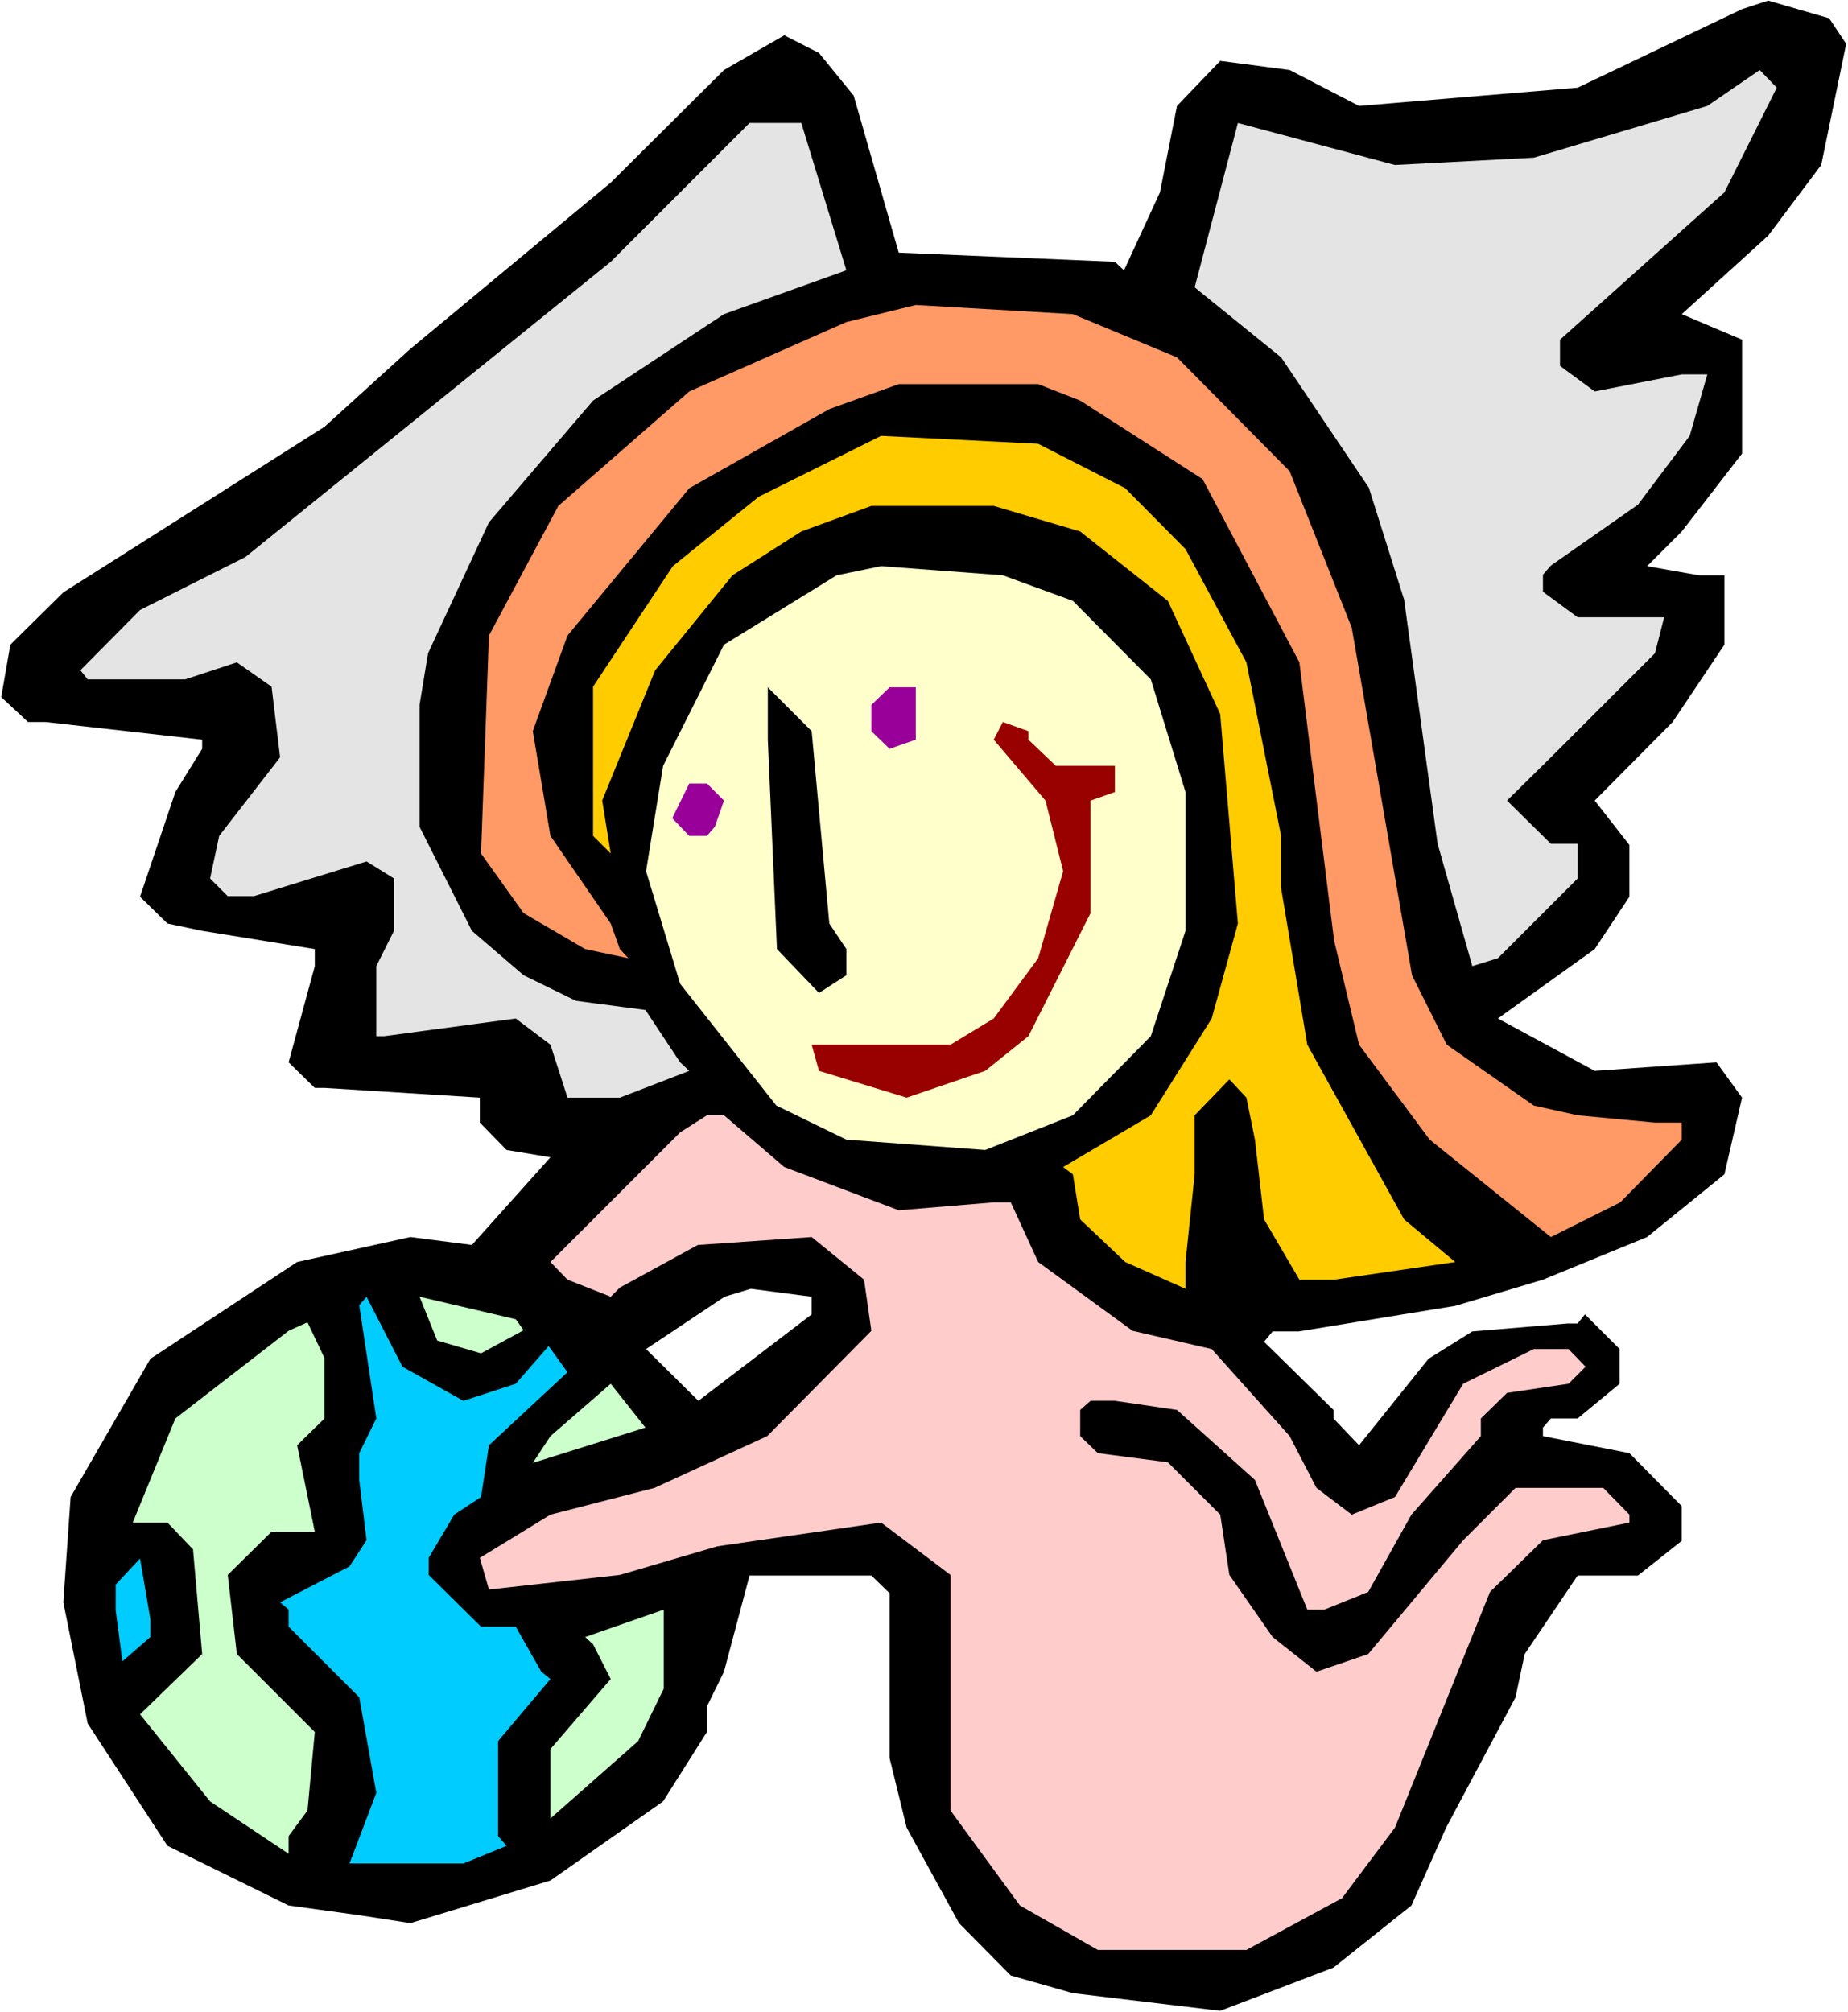
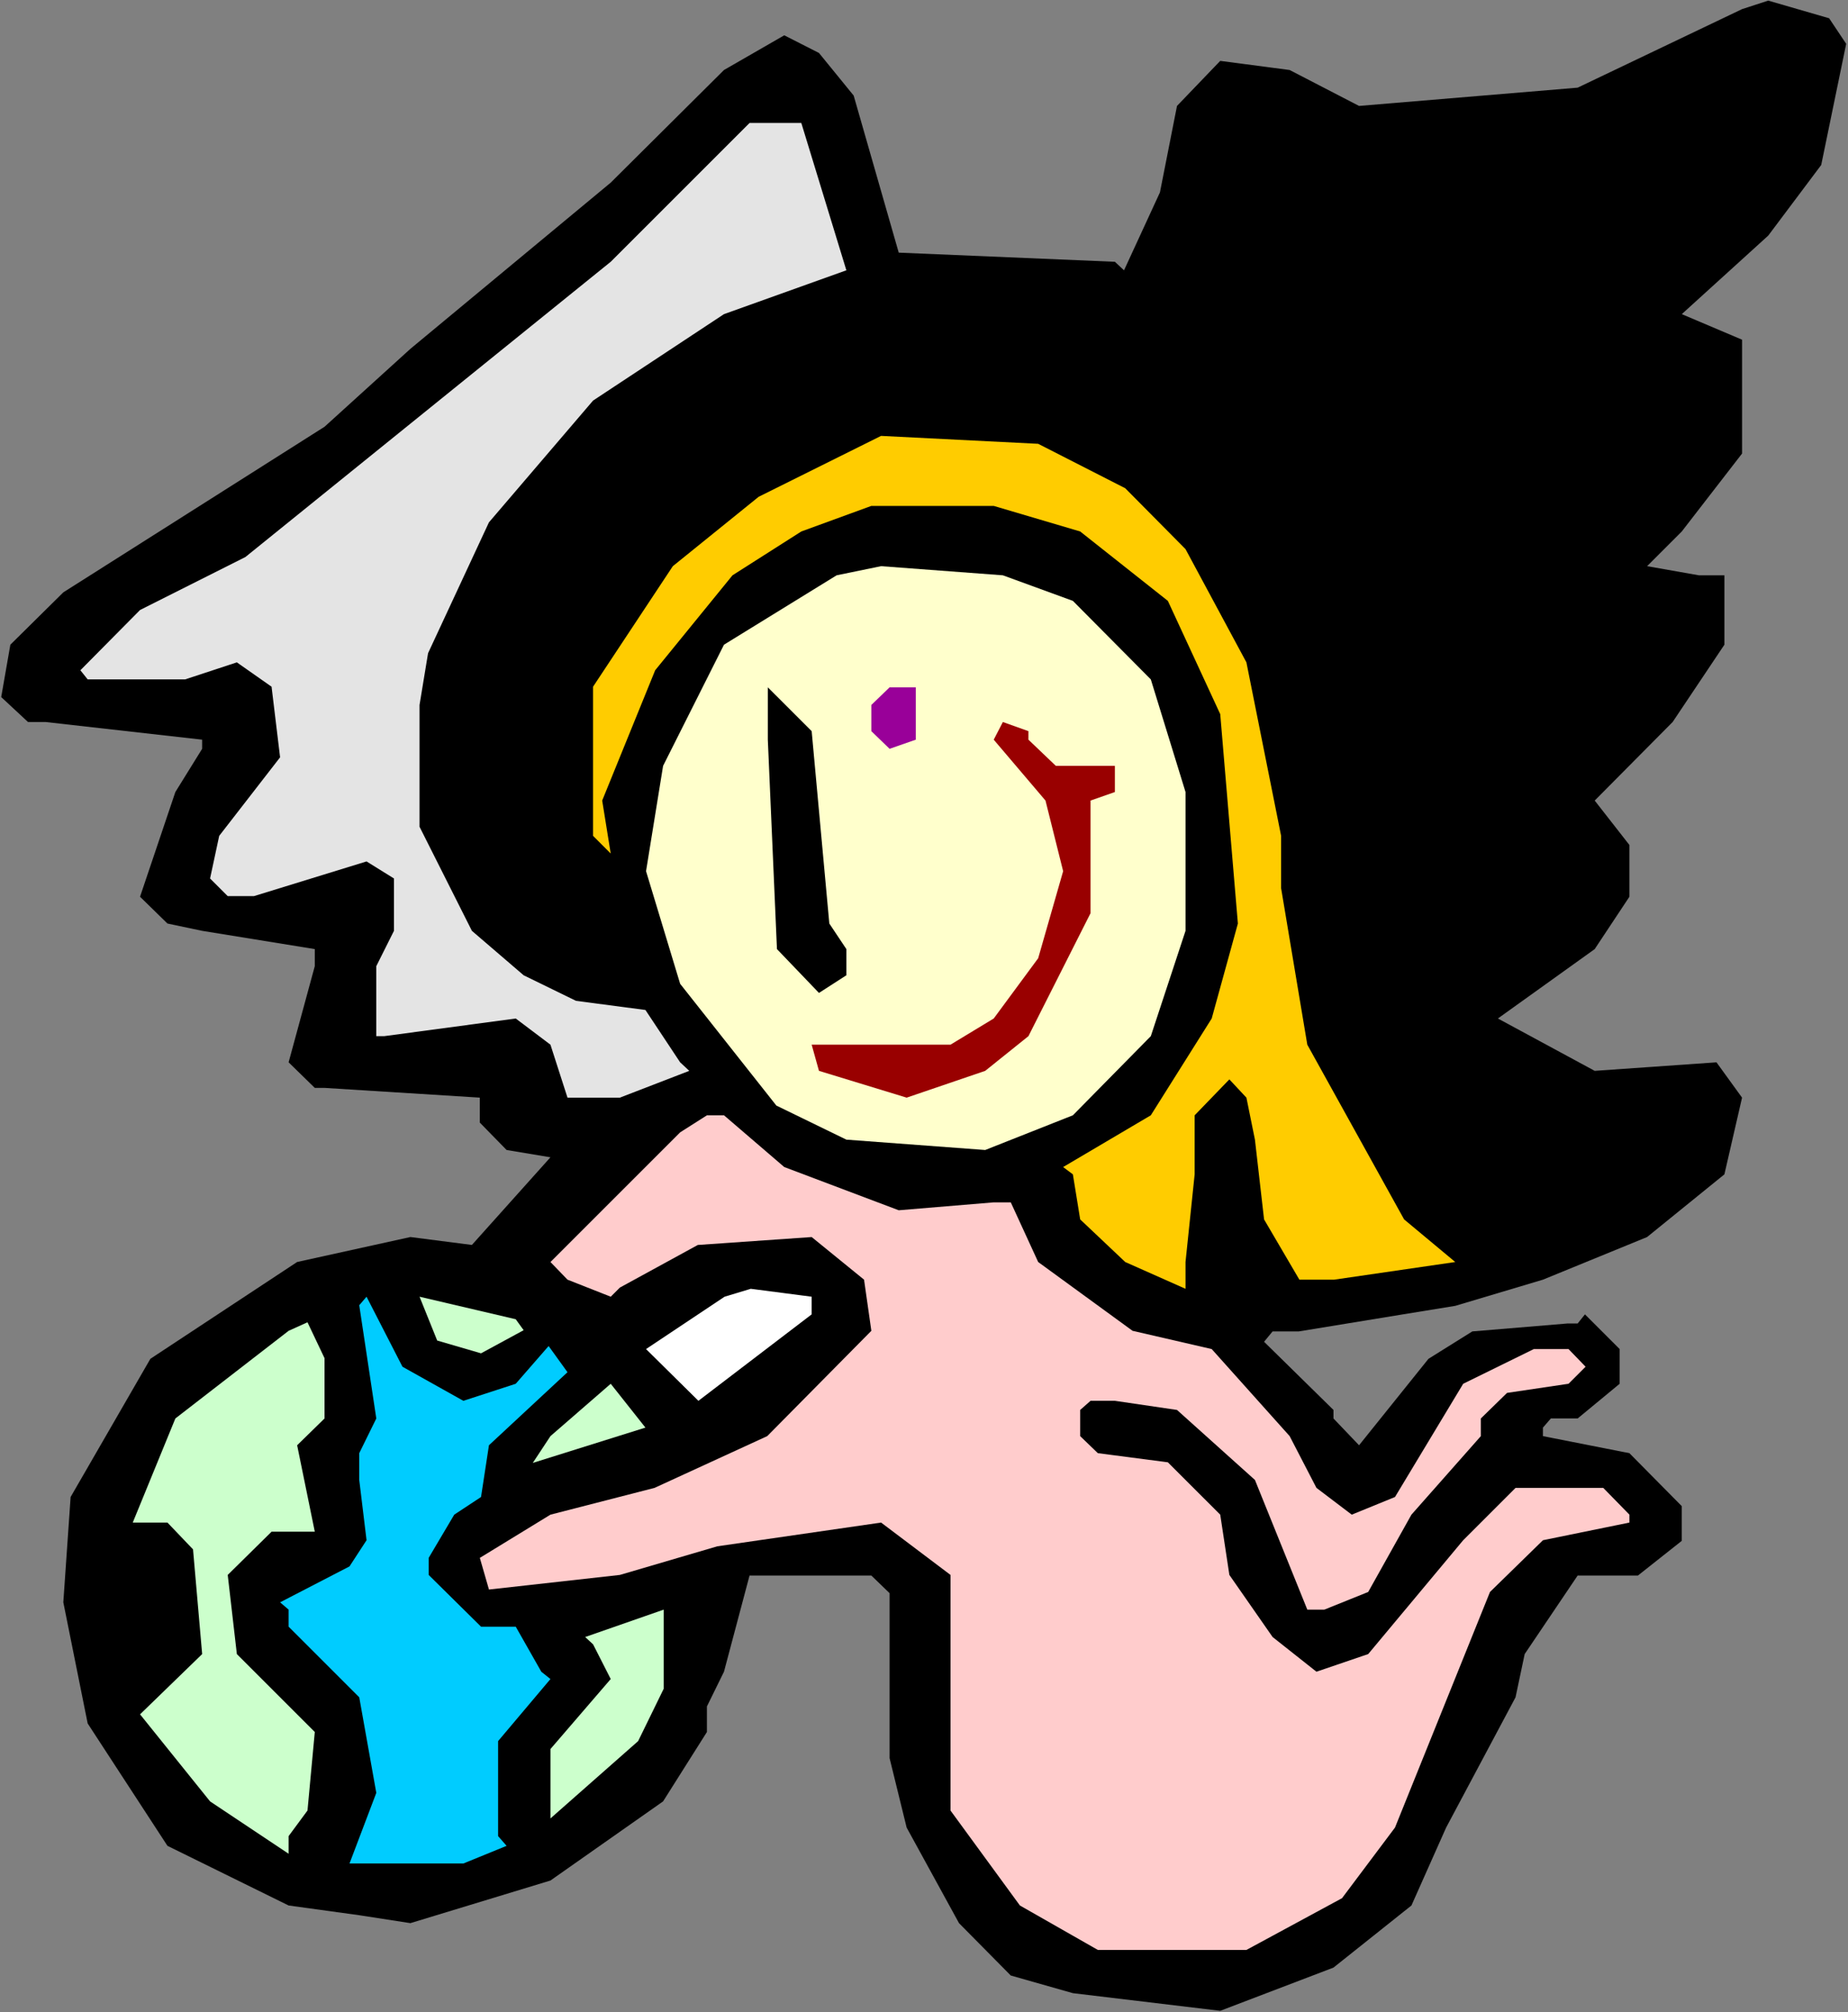
<svg xmlns="http://www.w3.org/2000/svg" xmlns:ns1="http://sodipodi.sourceforge.net/DTD/sodipodi-0.dtd" xmlns:ns2="http://www.inkscape.org/namespaces/inkscape" version="1.0" width="129.766mm" height="141.292mm" id="svg19" ns1:docname="Protecting World 4.wmf">
  <rect width="100%" height="100%" fill="#808080" stroke="none" />
  <ns1:namedview id="namedview19" pagecolor="#ffffff" bordercolor="#000000" borderopacity="0.25" ns2:showpageshadow="2" ns2:pageopacity="0.0" ns2:pagecheckerboard="0" ns2:deskcolor="#d1d1d1" ns2:document-units="mm" />
  <defs id="defs1">
    <pattern id="WMFhbasepattern" patternUnits="userSpaceOnUse" width="6" height="6" x="0" y="0" />
  </defs>
-   <path style="fill:#ffffff;fill-opacity:1;fill-rule:evenodd;stroke:none" d="M 0,534.017 H 490.455 V 0 H 0 Z" id="path1" />
  <path style="fill:#000000;fill-opacity:1;fill-rule:evenodd;stroke:none" d="m 489.971,11.634 -6.626,32.154 -14.059,18.743 -22.947,20.844 15.998,6.786 v 30.215 l -15.998,20.682 -9.211,9.21 13.736,2.424 h 6.787 v 18.42 l -13.736,20.52 -20.685,20.844 9.211,11.795 v 13.734 l -9.211,13.896 -25.694,18.42 25.694,13.896 32.32,-2.262 6.787,9.372 -4.686,20.359 -20.523,16.643 -27.634,11.31 -23.27,6.948 -13.898,2.262 -27.634,4.524 h -6.949 l -2.262,2.747 18.422,18.097 v 2.262 l 6.787,7.109 18.422,-22.944 11.635,-7.271 25.21,-2.101 h 2.747 l 1.939,-2.424 9.211,9.21 v 9.21 l -11.15,9.21 h -7.11 l -2.101,2.424 v 2.262 l 22.947,4.524 13.898,14.057 v 9.21 l -11.635,9.21 h -15.998 l -14.059,20.844 -2.424,11.472 -18.422,34.578 -9.211,20.682 -20.685,16.481 -30.058,11.472 -39.107,-4.686 -16.483,-4.686 -13.736,-13.896 -13.898,-25.368 -4.525,-18.42 v -43.788 l -4.848,-4.686 h -32.32 l -6.787,25.529 -4.525,9.21 v 6.786 l -11.635,18.42 -29.896,21.005 -37.168,11.31 -13.574,-2.101 -18.746,-2.585 -32.158,-15.835 -21.17,-32.477 -6.464,-32.154 1.939,-27.953 21.17,-36.678 38.946,-25.691 30.058,-6.625 16.322,2.101 20.846,-23.267 -11.635,-1.939 -7.11,-7.271 v -6.625 l -41.208,-2.585 h -2.586 l -6.949,-6.786 6.949,-25.529 v -4.524 l -29.896,-4.847 -9.211,-1.939 -7.272,-7.109 9.373,-27.791 7.11,-11.472 v -2.424 L 12.12,191.632 H 7.434 L 0.323,185.007 2.747,171.112 16.806,157.216 86.133,113.266 108.918,92.584 l 53.166,-44.111 30.058,-29.892 15.998,-9.21 9.211,4.686 9.211,11.31 11.958,41.687 57.368,2.424 2.424,2.262 9.534,-20.682 4.525,-22.944 11.474,-11.957 18.422,2.424 18.422,9.533 58.014,-4.847 43.632,-20.844 6.949,-2.262 16.16,4.686 z" id="path2" />
-   <path style="fill:#e4e4e4;fill-opacity:1;fill-rule:evenodd;stroke:none" d="m 457.651,51.059 -43.632,39.102 v 6.948 l 9.211,6.786 23.109,-4.524 h 6.787 l -4.686,16.319 -13.736,18.258 -23.109,16.158 -2.101,2.424 v 4.524 l 9.211,6.786 h 22.947 l -2.424,9.533 -27.634,27.63 -11.635,11.472 11.635,11.472 h 7.11 v 9.21 l -21.17,21.167 -6.787,2.101 -9.211,-32.477 -8.888,-64.793 -9.373,-29.73 -23.27,-34.578 -22.947,-18.582 11.474,-43.626 41.693,11.149 36.845,-1.939 46.056,-13.734 13.898,-9.533 4.525,4.686 z" id="path3" />
  <path style="fill:#e4e4e4;fill-opacity:1;fill-rule:evenodd;stroke:none" d="m 224.624,71.741 -32.482,11.634 -34.744,22.944 -27.634,32.316 -16.16,34.739 -2.262,13.734 v 32.316 l 13.898,27.63 13.736,11.795 13.898,6.786 18.422,2.424 9.211,13.896 2.424,2.262 -18.422,7.109 h -13.898 l -4.525,-14.057 -9.211,-6.948 -34.906,4.686 h -2.101 v -18.582 l 4.686,-9.372 v -13.896 l -7.272,-4.524 -29.896,9.21 h -6.949 l -4.686,-4.686 2.424,-11.31 16.16,-20.844 -2.262,-18.743 -9.211,-6.463 -13.736,4.524 h -25.856 l -1.939,-2.424 15.837,-15.996 27.957,-14.057 96.96,-78.366 36.845,-36.84 h 13.736 z" id="path4" />
-   <path style="fill:#ff9966;fill-opacity:1;fill-rule:evenodd;stroke:none" d="m 312.372,94.847 29.896,30.215 16.483,41.526 15.998,92.261 9.211,18.42 23.109,16.158 11.635,2.585 20.523,1.939 h 7.11 v 4.524 l -16.322,16.643 -18.422,9.21 -32.158,-25.853 -18.746,-25.206 -6.626,-27.63 -9.211,-73.841 -25.694,-48.635 -32.482,-20.844 -11.15,-4.363 h -37.006 l -18.422,6.625 -37.168,21.005 -32.32,39.102 -9.211,25.368 4.686,27.791 15.998,23.267 2.424,6.786 2.262,2.424 -11.474,-2.424 -16.322,-9.533 -11.312,-15.835 2.101,-57.845 18.422,-34.416 34.744,-30.377 41.693,-18.42 18.422,-4.524 41.693,2.424 z" id="path5" />
  <path style="fill:#ffcc00;fill-opacity:1;fill-rule:evenodd;stroke:none" d="m 298.636,129.586 15.998,16.158 16.16,30.054 9.211,46.05 v 13.896 l 6.949,41.526 25.694,46.373 13.574,11.31 -32.158,4.686 h -9.211 l -9.373,-15.996 -2.424,-21.167 -2.262,-11.149 -4.525,-4.847 -9.211,9.533 v 15.673 l -2.424,23.267 v 7.109 l -15.998,-7.109 -11.958,-11.31 -1.939,-11.957 -2.586,-1.939 23.27,-13.734 16.16,-25.691 6.949,-25.206 -4.686,-55.583 -13.898,-30.054 -23.27,-18.42 -22.947,-6.786 h -32.482 l -18.584,6.786 -18.261,11.634 -20.523,25.206 -14.059,34.578 2.262,14.057 -4.686,-4.686 v -39.587 l 21.17,-31.993 22.786,-18.42 32.482,-16.158 41.693,2.101 z" id="path6" />
  <path style="fill:#ffffcc;fill-opacity:1;fill-rule:evenodd;stroke:none" d="m 284.739,159.478 20.685,20.844 9.211,29.892 v 36.84 l -9.211,27.953 -20.685,21.005 -23.27,9.21 -36.845,-2.747 -18.584,-9.048 -25.533,-32.316 -9.05,-29.892 4.525,-27.953 16.16,-32.154 29.896,-18.42 11.797,-2.424 32.32,2.424 z" id="path7" />
  <path style="fill:#000000;fill-opacity:1;fill-rule:evenodd;stroke:none" d="m 220.099,245.114 4.525,6.786 v 6.948 l -7.272,4.686 -11.15,-11.634 -2.424,-55.583 v -13.896 l 11.635,11.634 z" id="path8" />
  <path style="fill:#990099;fill-opacity:1;fill-rule:evenodd;stroke:none" d="m 243.046,196.318 -6.949,2.424 -4.848,-4.686 v -6.948 l 4.848,-4.686 h 6.949 z" id="path9" />
  <path style="fill:#990000;fill-opacity:1;fill-rule:evenodd;stroke:none" d="m 272.942,196.318 7.272,6.948 h 15.675 v 6.948 l -6.464,2.262 v 29.892 l -16.483,32.639 -11.474,9.21 -20.846,7.109 -23.27,-7.109 -1.939,-6.948 h 36.845 l 11.474,-6.948 11.797,-15.996 6.626,-23.106 -4.686,-18.743 -13.736,-16.158 2.424,-4.686 6.787,2.424 z" id="path10" />
-   <path style="fill:#990099;fill-opacity:1;fill-rule:evenodd;stroke:none" d="m 192.142,212.476 -2.424,6.948 -2.101,2.424 h -4.686 l -4.525,-4.686 4.525,-9.21 h 4.686 z" id="path11" />
  <path style="fill:#ffcccc;fill-opacity:1;fill-rule:evenodd;stroke:none" d="m 208.141,309.746 30.381,11.472 25.21,-2.101 h 4.525 l 7.272,15.835 25.048,18.258 21.008,4.847 20.685,23.106 7.11,13.734 9.373,7.109 11.474,-4.686 18.099,-30.054 18.746,-9.21 h 9.211 l 4.525,4.686 -4.525,4.524 -16.322,2.424 -6.949,6.786 v 4.686 l -18.422,20.844 -11.474,20.52 -11.635,4.686 h -4.525 l -13.898,-34.416 -20.685,-18.582 -16.483,-2.424 h -6.464 l -2.747,2.424 v 6.948 l 4.686,4.524 18.584,2.424 13.898,13.896 2.424,15.996 11.474,16.481 11.635,9.21 13.736,-4.686 25.21,-30.215 13.898,-13.896 h 23.27 l 6.949,7.109 v 2.101 l -22.947,4.686 -14.059,13.734 -25.21,62.531 -14.059,18.743 -25.371,13.734 h -39.43 l -20.685,-11.795 -18.422,-25.206 v -62.531 l -18.422,-13.896 -43.47,6.302 -25.856,7.594 -34.744,3.878 -2.424,-8.402 18.746,-11.472 27.634,-7.109 29.896,-13.734 27.634,-27.953 -1.939,-13.573 -13.898,-11.31 -30.219,2.101 -20.685,11.31 -2.424,2.424 -11.474,-4.524 -4.525,-4.686 34.421,-34.416 7.11,-4.524 h 4.525 z" id="path12" />
  <path style="fill:#ffffff;fill-opacity:1;fill-rule:evenodd;stroke:none" d="m 215.413,348.848 -30.058,22.944 -13.898,-13.734 20.846,-13.896 6.949,-2.101 16.16,2.101 z" id="path13" />
  <path style="fill:#00ccff;fill-opacity:1;fill-rule:evenodd;stroke:none" d="m 122.977,371.792 13.898,-4.524 8.726,-10.018 5.01,6.948 -20.846,19.389 -2.101,13.734 -7.11,4.686 -6.787,11.472 v 4.524 l 13.898,13.734 h 9.211 l 6.787,11.957 2.424,1.939 -13.898,16.481 v 25.206 l 2.262,2.585 -11.474,4.686 H 92.758 l 7.11,-18.743 -4.525,-25.368 -18.746,-18.743 v -4.524 l -2.262,-1.939 18.422,-9.533 4.525,-6.948 -1.939,-15.996 v -7.109 l 4.525,-9.21 -4.525,-30.054 1.939,-2.262 9.534,18.582 z" id="path14" />
  <path style="fill:#ccffcc;fill-opacity:1;fill-rule:evenodd;stroke:none" d="m 138.976,353.049 -11.312,6.14 -11.635,-3.393 -4.686,-11.634 25.533,5.978 z" id="path15" />
  <path style="fill:#ccffcc;fill-opacity:1;fill-rule:evenodd;stroke:none" d="m 86.133,376.478 -7.272,7.109 4.686,22.944 H 72.074 l -11.635,11.472 2.424,21.005 20.685,20.682 -1.939,20.844 -5.01,6.786 v 4.686 L 55.752,478.111 37.168,455.005 53.651,439.009 51.227,411.217 44.44,404.108 h -9.211 l 11.312,-27.63 30.058,-23.267 5.01,-2.262 4.525,9.533 z" id="path16" />
  <path style="fill:#ccffcc;fill-opacity:1;fill-rule:evenodd;stroke:none" d="m 141.4,388.273 4.686,-7.109 15.998,-13.896 9.211,11.634 z" id="path17" />
-   <path style="fill:#00ccff;fill-opacity:1;fill-rule:evenodd;stroke:none" d="m 39.915,434.484 -7.434,6.463 -1.778,-13.573 v -6.786 l 6.464,-6.948 2.747,16.158 z" id="path18" />
  <path style="fill:#ccffcc;fill-opacity:1;fill-rule:evenodd;stroke:none" d="m 169.357,462.114 -23.27,20.52 v -18.42 l 15.998,-18.582 -4.686,-9.21 -2.101,-1.939 20.846,-7.271 v 21.005 z" id="path19" />
</svg>